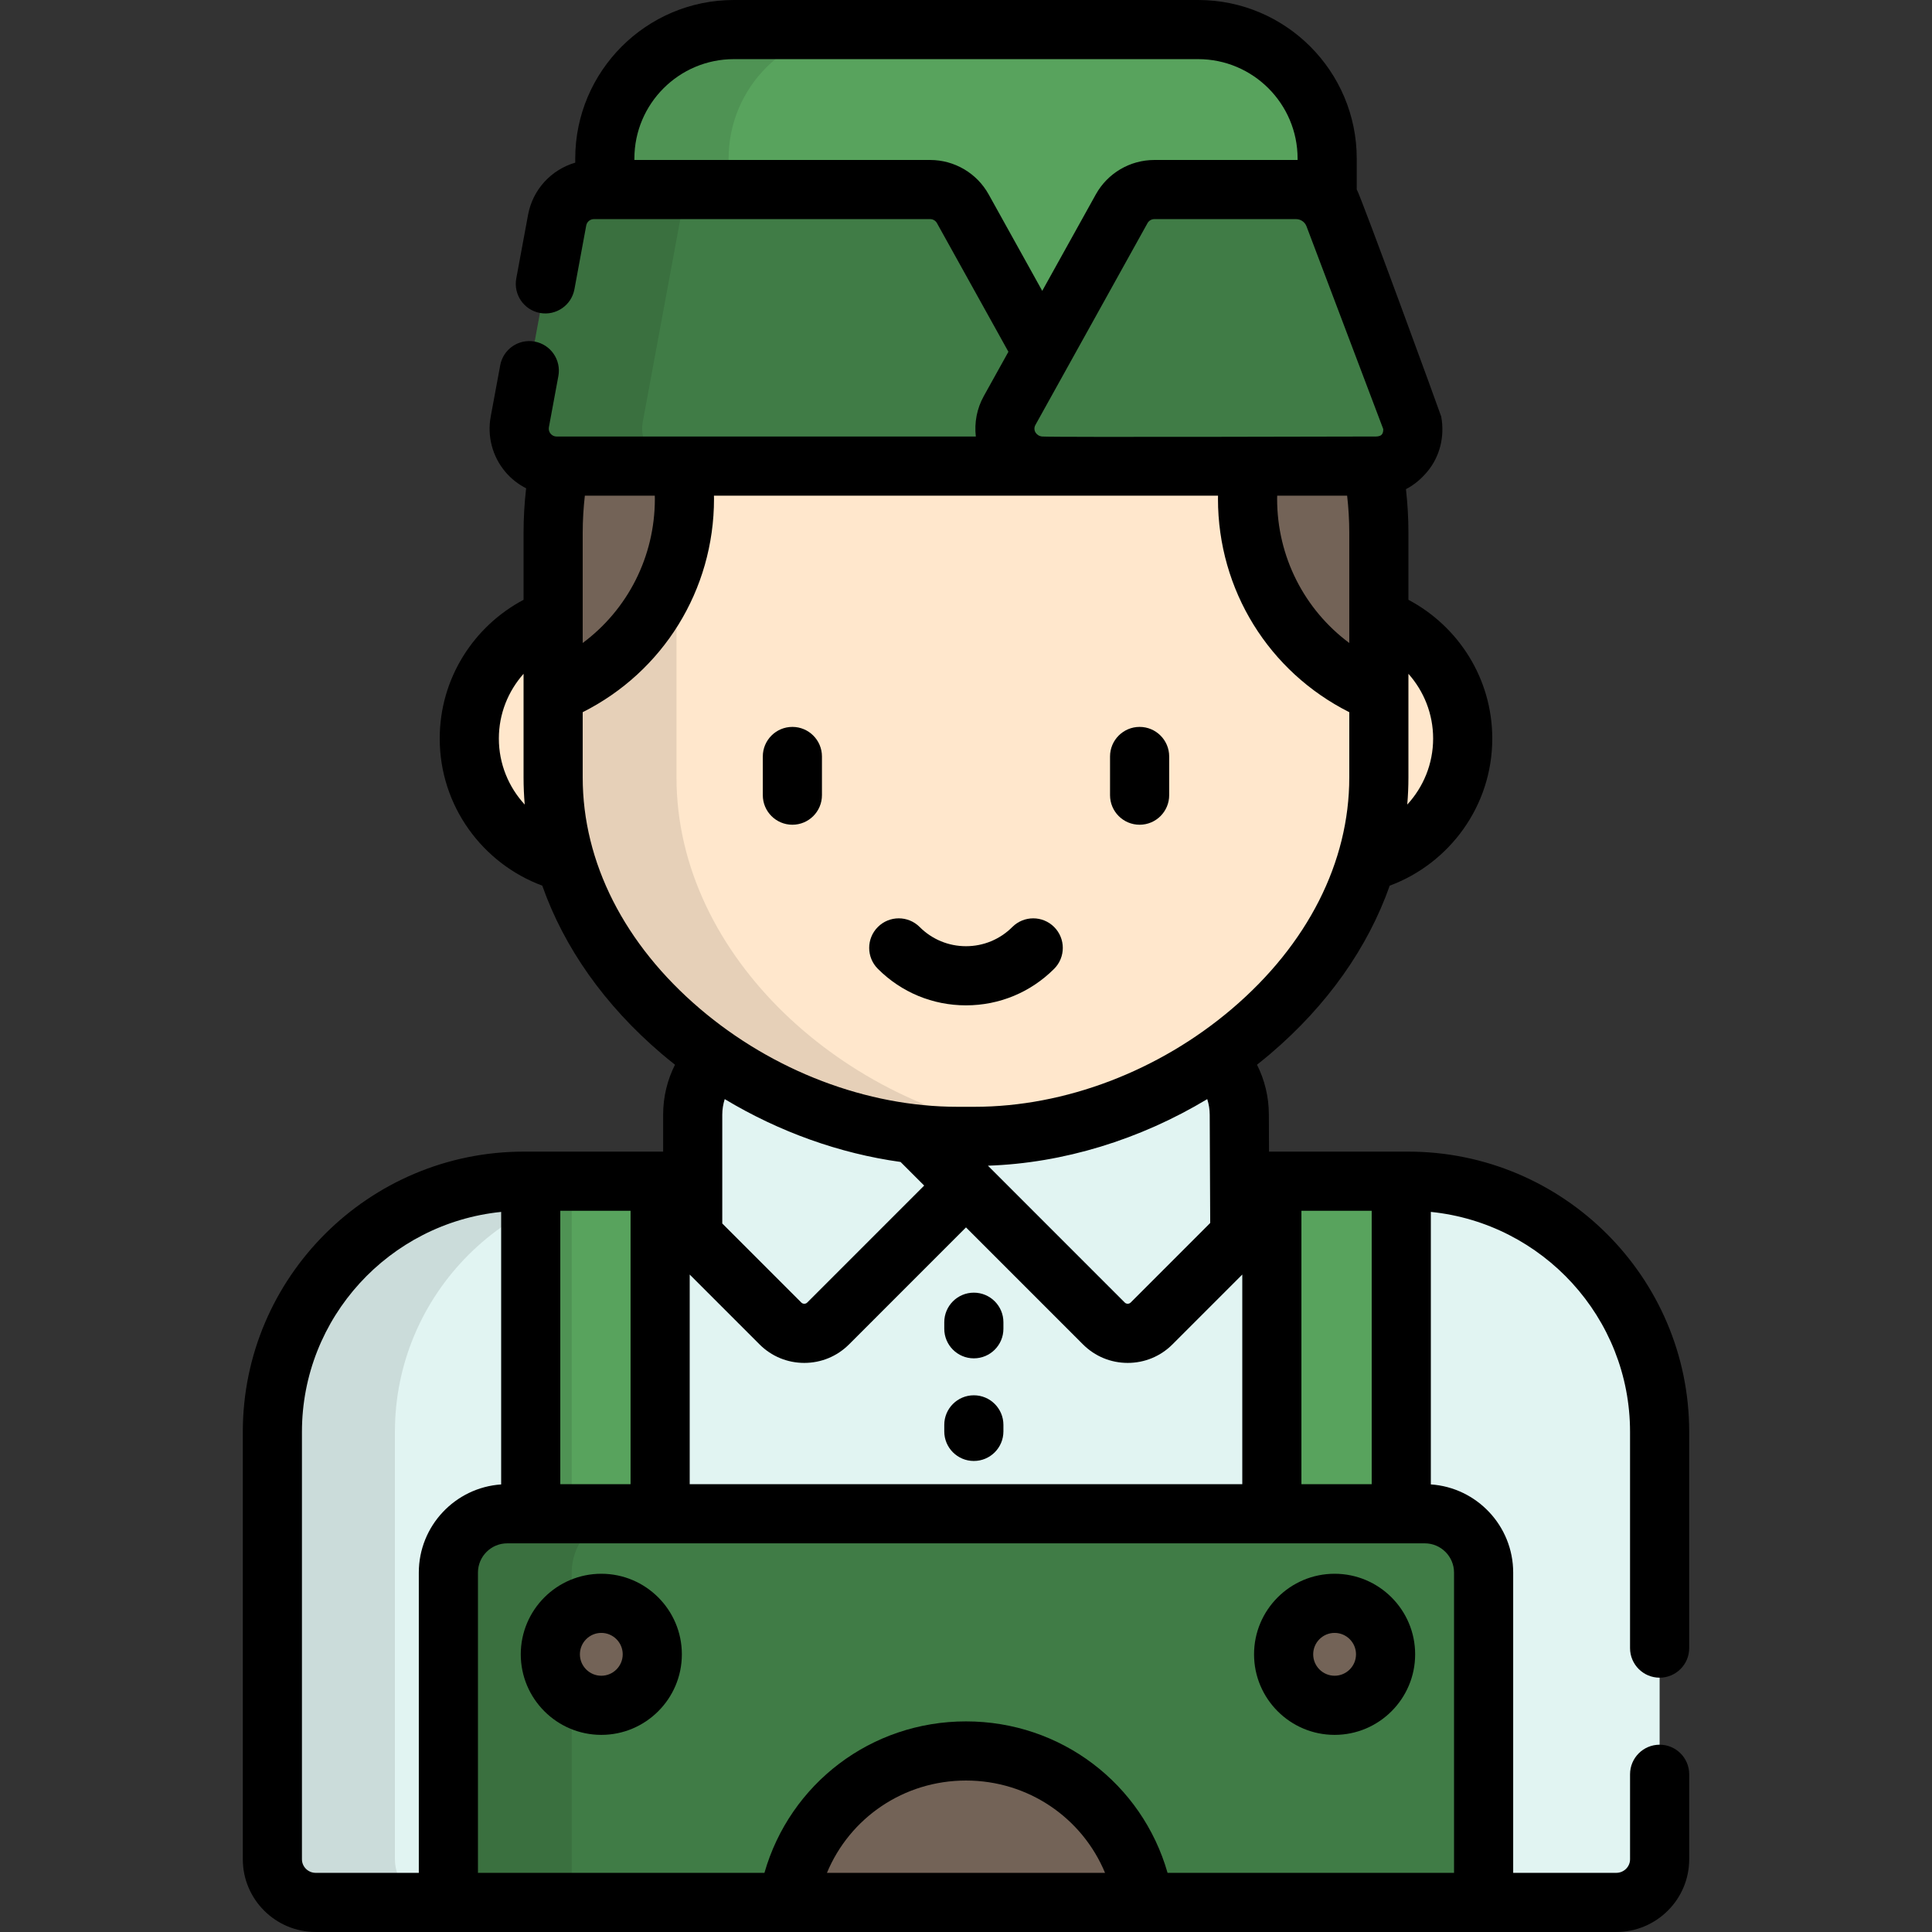
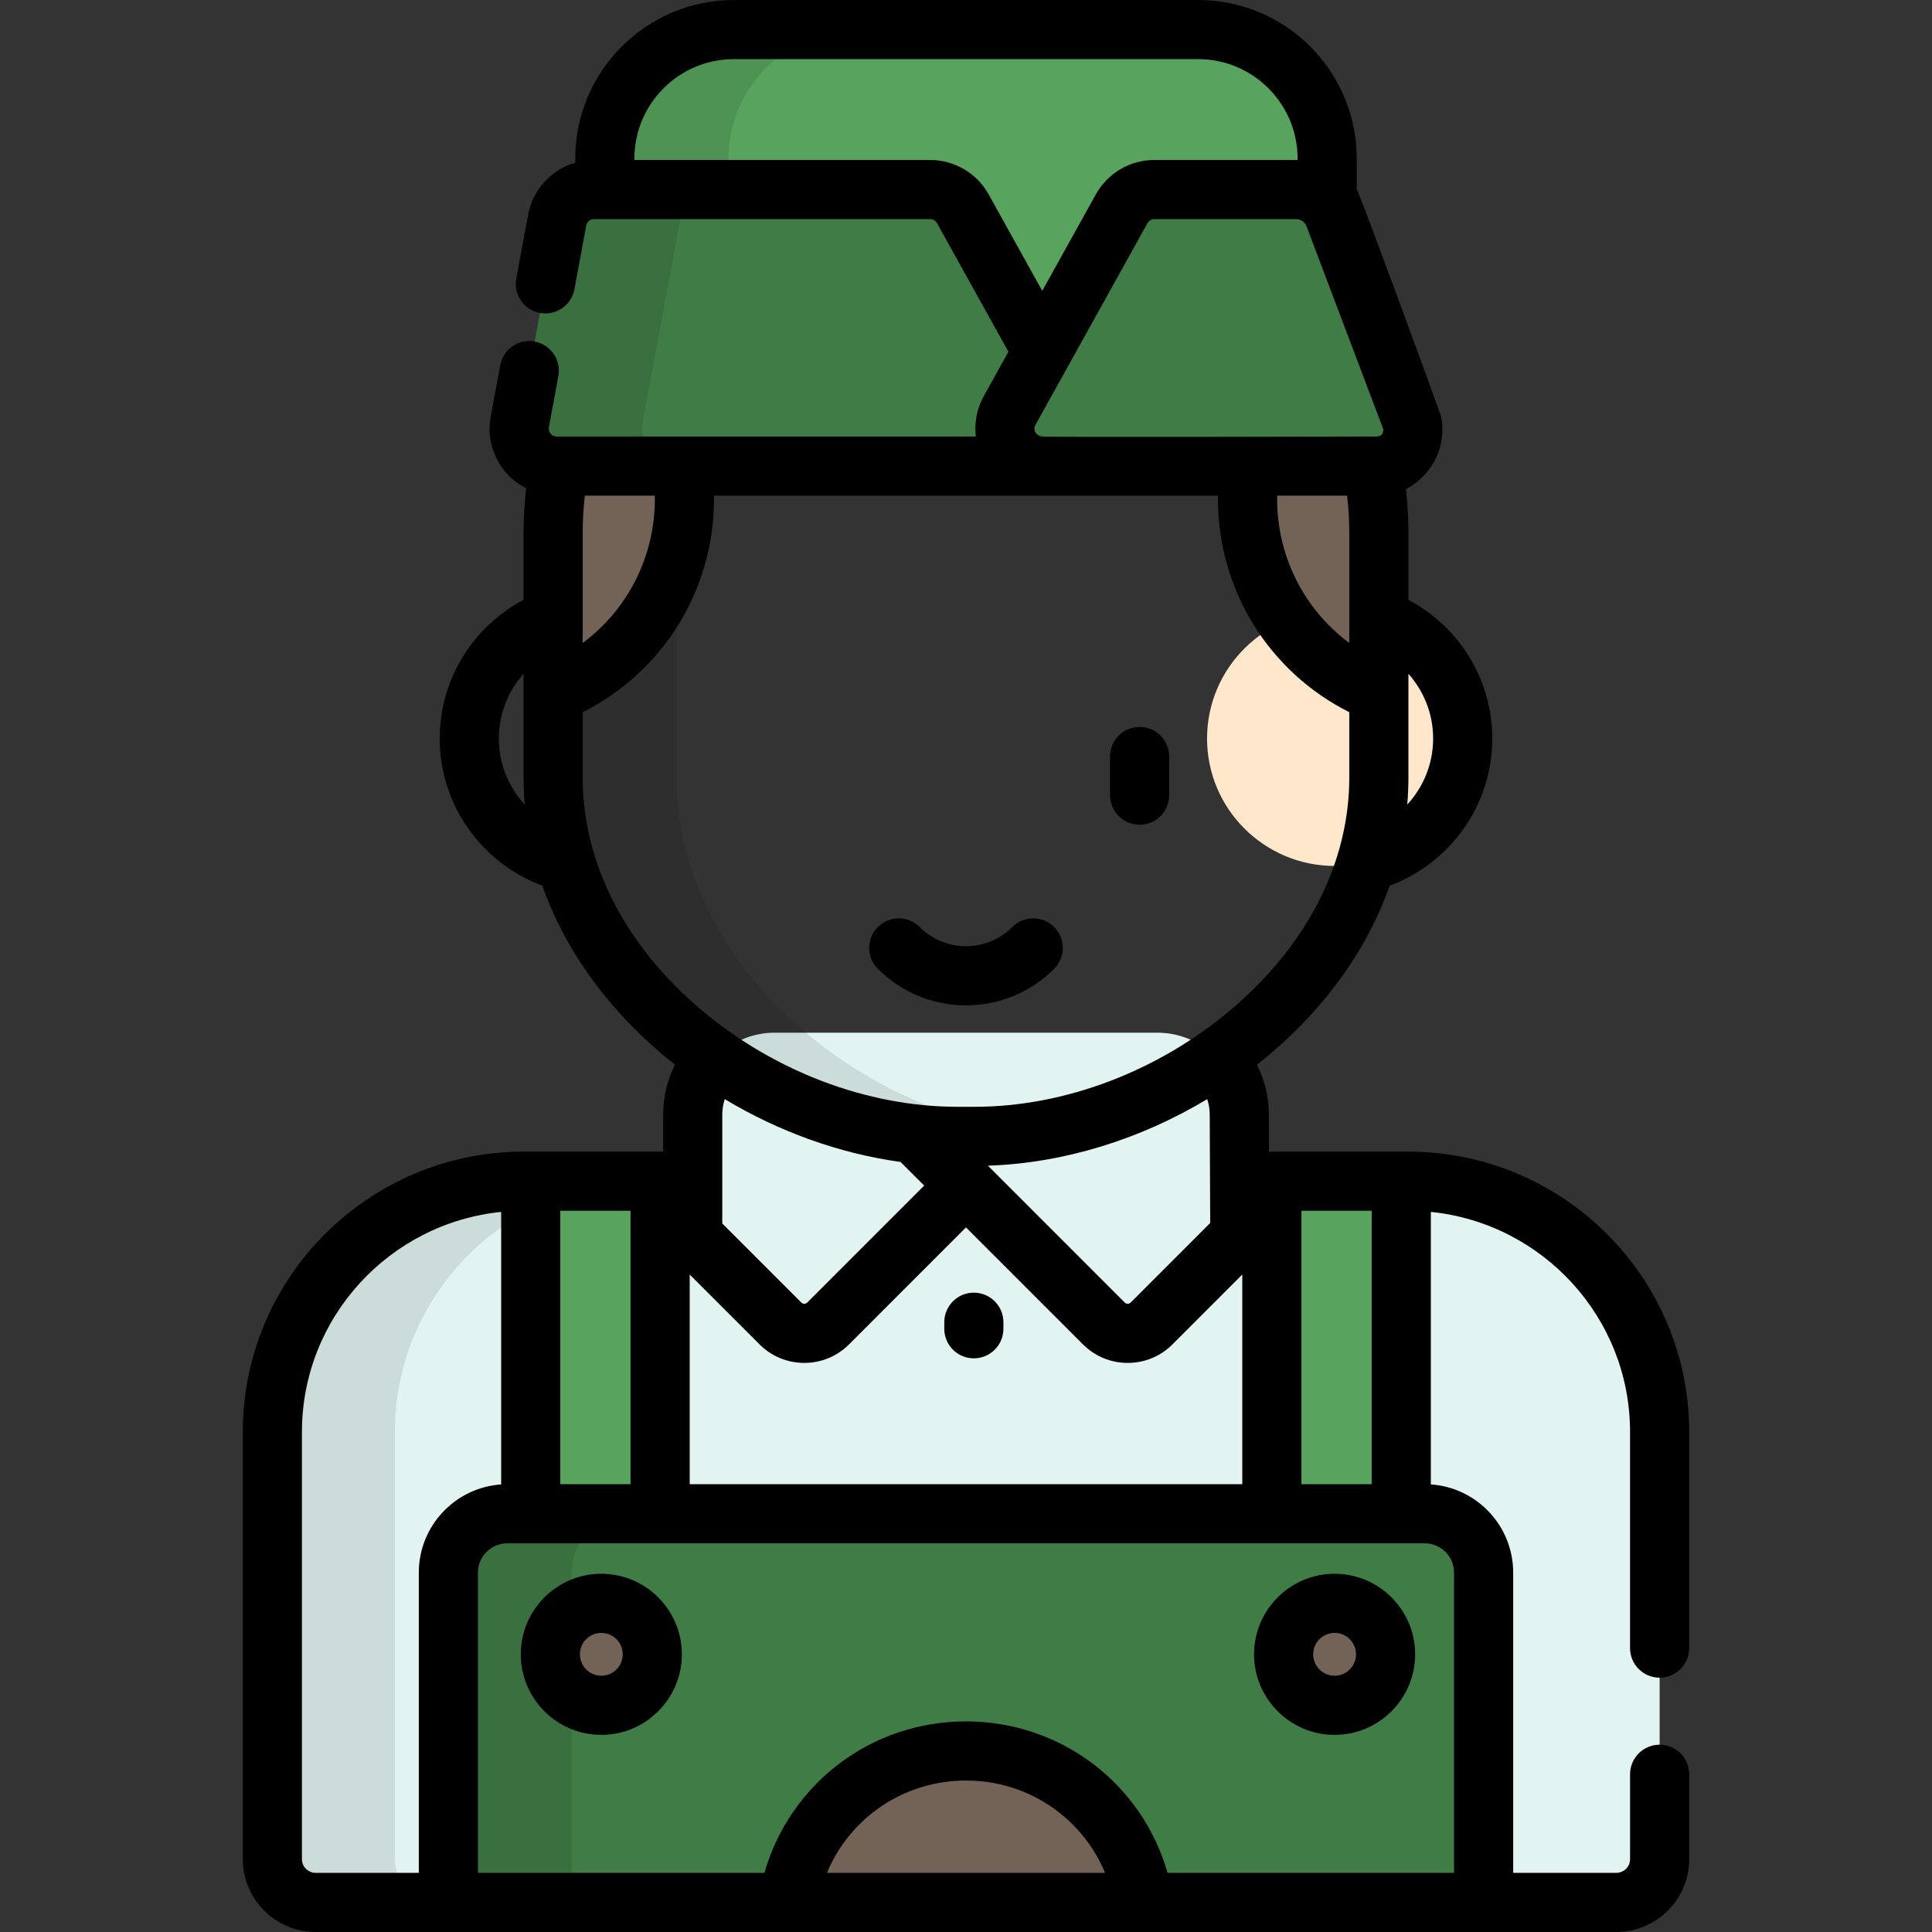
<svg xmlns="http://www.w3.org/2000/svg" version="1.1" id="Layer_1" viewBox="0 0 512.001 512.001" xml:space="preserve">
  <rect x="0" y="0" width="512.001" height="512.001" fill="#333333" stroke="none" />
  <path style="fill:#E1F4F2;" d="M138.816,313.028c-36.744,0-66.634,29.802-66.634,66.434v113.267c0,6.327,5.144,11.433,11.489,11.433  h344.66c6.345,0,11.489-5.106,11.489-11.433V379.462c0-36.632-29.891-66.434-66.634-66.434H138.816z" />
  <path style="opacity:0.1;enable-background:new    ;" d="M104.656,492.73V379.463c0-36.632,29.89-66.434,66.634-66.434h-32.475  c-36.744,0-66.634,29.802-66.634,66.434V492.73c0,6.327,5.144,11.433,11.489,11.433h32.475  C109.8,504.163,104.656,499.057,104.656,492.73z" />
  <rect x="140.653" y="313.031" style="fill:#58A35D;" width="34.293" height="88.148" />
-   <rect x="140.653" y="313.031" style="opacity:0.1;enable-background:new    ;" width="10.861" height="88.148" />
  <rect x="337.052" y="313.031" style="fill:#58A35D;" width="34.294" height="88.148" />
  <path style="fill:#407C46;" d="M393.173,504.163v-87.408c0-8.611-6.979-15.591-15.588-15.591H134.414  c-8.609,0-15.588,6.981-15.588,15.591v87.408H393.173z" />
  <path style="opacity:0.1;enable-background:new    ;" d="M167.097,401.165h-32.683c-8.609,0-15.588,6.981-15.588,15.591v87.408  h32.683v-87.408C151.51,408.144,158.488,401.165,167.097,401.165z" />
  <g>
    <circle style="fill:#736357;" cx="159.357" cy="438.408" r="13.509" />
    <circle style="fill:#736357;" cx="353.687" cy="438.408" r="13.509" />
    <path style="fill:#736357;" d="M303.16,504.163c-3.66-22.755-23.378-40.14-47.16-40.14s-43.499,17.384-47.16,40.14H303.16z" />
  </g>
  <path style="fill:#E1F4F2;" d="M328.427,295.411c0-12.005-9.729-21.736-21.729-21.736h-50.423h-0.551h-50.424  c-12,0-21.728,9.731-21.728,21.736v32.069l23.245,23.25c3.492,3.494,9.155,3.494,12.648,0l36.533-36.541l36.533,36.541  c3.493,3.494,9.156,3.494,12.65,0l23.389-23.394L328.427,295.411z" />
  <g>
-     <ellipse style="fill:#FFE7CC;" cx="158.239" cy="195.72" rx="33.877" ry="33.771" />
    <ellipse style="fill:#FFE7CC;" cx="353.76" cy="195.72" rx="33.877" ry="33.771" />
-     <path style="fill:#FFE7CC;" d="M365.412,206.052c0,52.522-54.487,95.098-107.168,95.098h-4.49   c-52.68,0-107.169-42.578-107.169-95.098V141.16c0-52.522,42.705-95.098,95.386-95.098h28.057c52.68,0,95.384,42.576,95.384,95.098   v64.891H365.412z" />
  </g>
  <path style="opacity:0.1;enable-background:new    ;" d="M179.28,206.052V141.16c0-51.749,41.457-93.841,93.066-95.069  c-0.77-0.019-1.542-0.029-2.319-0.029h-28.057c-52.681,0-95.386,42.576-95.386,95.098v64.891c0,52.522,54.488,95.098,107.169,95.098  h4.49c4.7,0,9.413-0.345,14.102-1C224.48,293.468,179.28,253.887,179.28,206.052z" />
  <g>
    <path style="fill:#736357;" d="M330.615,132.194c0,23.335,14.403,43.293,34.797,51.499V141.16c0-18.922-5.543-36.552-15.098-51.366   C338.271,99.976,330.615,115.187,330.615,132.194z" />
    <path style="fill:#736357;" d="M181.383,132.194c0-17.007-7.654-32.218-19.698-42.4c-9.556,14.815-15.099,32.444-15.099,51.366   v42.534C166.98,175.487,181.383,155.529,181.383,132.194z" />
  </g>
  <path style="fill:#58A35D;" d="M351.715,105.528v-63.5c0-18.883-15.305-34.192-34.184-34.192H194.467  c-18.88,0-34.186,15.308-34.186,34.192v63.5H351.715z" />
  <path style="opacity:0.1;enable-background:new    ;" d="M227.275,7.837h-32.807c-18.88,0-34.186,15.308-34.186,34.192v63.5h32.808  v-63.5C193.089,23.144,208.394,7.837,227.275,7.837z" />
  <path style="fill:#407C46;" d="M147.488,123.518c-2.941,0-5.73-1.308-7.612-3.57c-1.882-2.262-2.659-5.243-2.123-8.137l9.901-53.479  c0.869-4.695,4.962-8.1,9.735-8.1h89.112c3.595,0,6.909,1.95,8.655,5.094l29.703,53.479c1.705,3.068,1.66,6.808-0.12,9.832  c-1.777,3.024-5.026,4.881-8.535,4.881C276.205,123.518,147.488,123.518,147.488,123.518z" />
  <path style="opacity:0.1;enable-background:new    ;" d="M172.462,119.948c-1.882-2.262-2.659-5.243-2.123-8.137l9.901-53.479  c0.869-4.695,4.962-8.1,9.735-8.1h-32.586c-4.773,0-8.866,3.405-9.735,8.1l-9.901,53.479c-0.536,2.894,0.241,5.875,2.123,8.137  c1.882,2.262,4.671,3.57,7.612,3.57h32.586C177.133,123.518,174.344,122.211,172.462,119.948z" />
  <path style="fill:#407C46;" d="M365.318,123.518c2.94,0,5.05-1.308,6.932-3.57c1.882-2.262,2.514-5.243,1.981-8.137l-19.803-53.479  c-0.871-4.695-4.139-8.1-8.911-8.1h-39.606c-3.597,0-6.909,1.95-8.655,5.094l-29.704,53.479c-1.705,3.068-1.658,6.808,0.121,9.832  c1.778,3.024,5.026,4.881,8.533,4.881C276.206,123.518,365.318,123.518,365.318,123.518z" />
  <path d="M159.355,417.063c-11.771,0-21.346,9.576-21.346,21.349c0,11.773,9.575,21.349,21.346,21.349  c11.771,0,21.346-9.578,21.346-21.349C180.701,426.64,171.124,417.063,159.355,417.063z M159.355,444.088  c-3.128,0-5.673-2.546-5.673-5.676c0-3.129,2.544-5.676,5.673-5.676c3.128,0,5.673,2.546,5.673,5.676  C165.027,441.541,162.482,444.088,159.355,444.088z" />
  <path d="M353.684,417.063c-11.771,0-21.347,9.576-21.347,21.349c0,11.773,9.576,21.349,21.347,21.349  c11.771,0,21.346-9.578,21.346-21.349C375.03,426.64,365.455,417.063,353.684,417.063z M353.684,444.088  c-3.128,0-5.674-2.546-5.674-5.676c0-3.129,2.545-5.676,5.674-5.676c3.127,0,5.673,2.546,5.673,5.676  C359.357,441.541,356.811,444.088,353.684,444.088z" />
  <path d="M439.818,444.604c4.329,0,7.837-3.509,7.837-7.837v-57.305c0-40.953-33.407-74.27-74.471-74.27h-36.878l-0.044-9.78  c0-4.763-1.134-9.263-3.142-13.25c1.197-0.946,2.38-1.908,3.543-2.897c15.089-12.851,25.834-28.121,31.626-44.553  c15.855-5.896,27.181-21.144,27.181-38.99c0-15.923-9.016-29.777-22.222-36.768v-17.789c0-3.901-0.229-7.748-0.655-11.537  c2.075-1.067,3.978-2.615,5.68-4.663c3.303-3.971,4.639-9.281,3.663-14.57c-0.082-0.443-21.284-58.436-22.386-60.199V42.03  C359.552,18.854,340.702,0,317.531,0H194.467c-23.172,0-42.023,18.854-42.023,42.029v1.079c-6.305,1.831-11.251,7.071-12.497,13.798  l-3.128,16.9c-0.788,4.256,2.024,8.345,6.279,9.132c4.252,0.786,8.345-2.023,9.132-6.279l3.128-16.899  c0.182-0.98,1.035-1.691,2.03-1.691h89.112c0.749,0,1.44,0.406,1.805,1.063l18.935,34.092L260.7,105  c-1.829,3.29-2.518,7.042-2.095,10.684H147.488c-1.271,0-2.261-1.194-2.03-2.443l2.517-13.59c0.788-4.256-2.023-8.345-6.279-9.132  c-4.255-0.79-8.346,2.022-9.132,6.279l-2.517,13.591c-0.962,5.199,0.424,10.512,3.804,14.574c1.56,1.876,3.467,3.361,5.579,4.439  c-0.444,3.861-0.68,7.784-0.68,11.762v17.79c-13.204,6.99-22.221,20.845-22.221,36.768c0,17.847,11.325,33.094,27.18,38.99  c5.791,16.432,16.536,31.702,31.626,44.553c1.163,0.991,2.347,1.953,3.544,2.899c-2.007,3.987-3.141,8.489-3.141,13.249v9.78  h-36.921c-41.063,0-74.471,33.318-74.471,74.27v113.267c0,10.627,8.67,19.27,19.325,19.27h344.66  c10.656,0,19.325-8.644,19.325-19.27v-22.527c0-4.328-3.508-7.837-7.837-7.837c-4.329,0-7.837,3.509-7.837,7.837v22.526  c0,1.983-1.638,3.597-3.652,3.597h-27.32v-79.571c0-12.379-9.651-22.541-21.823-23.367v-72.22  c29.611,3.006,52.793,28.003,52.793,58.294v57.305C431.981,441.095,435.489,444.604,439.818,444.604z M373.248,206.052v-27.485  c4.066,4.575,6.548,10.575,6.548,17.152c0,6.744-2.605,12.886-6.858,17.501C373.141,210.842,373.248,208.451,373.248,206.052z   M132.202,195.719c0-6.577,2.482-12.577,6.547-17.152v27.485c0,2.399,0.108,4.789,0.308,7.168  C134.808,208.603,132.202,202.462,132.202,195.719z M344.893,320.865h18.62v72.463h-18.62V320.865z M357.575,170.398  c-11.893-8.844-19.124-22.845-19.124-38.204c0-0.281,0.016-0.559,0.019-0.839h18.535c0.365,3.22,0.568,6.489,0.568,9.805v29.237  H357.575z M366.574,113.703c0.065,2.206-1.556,1.979-2.988,1.979c-2.079,0-84.145,0.228-87.379,0  c-1.509-0.107-2.598-1.647-1.806-3.071l29.704-53.48c0.365-0.654,1.055-1.062,1.805-1.062h37.555c1.235,0,2.342,0.764,2.778,1.919  L366.574,113.703z M262.008,51.522c-3.125-5.629-9.068-9.126-15.506-9.126h-78.383v-0.368c0-14.532,11.82-26.355,26.349-26.355  H317.53c14.527,0,26.347,11.823,26.347,26.355v0.368h-37.968c-6.439,0-12.381,3.497-15.506,9.125l-14.199,25.562L262.008,51.522z   M154.423,141.16c0-3.317,0.205-6.584,0.568-9.805h18.535c0.005,0.28,0.02,0.558,0.02,0.839c0,15.359-7.231,29.361-19.124,38.205  V141.16z M154.423,206.052v-17.314c21.302-10.715,34.797-32.359,34.797-56.544c0-0.28-0.011-0.559-0.016-0.839h133.589  c-0.004,0.28-0.016,0.559-0.016,0.839c0,24.184,13.495,45.827,34.797,56.543v17.314c0,22.451-11.035,44.213-31.073,61.279  c-19.389,16.513-44.267,25.983-68.257,25.983h-4.49c-23.99,0-48.869-9.47-68.258-25.983  C165.459,250.265,154.423,228.502,154.423,206.052z M201.276,356.269c3.169,3.171,7.383,4.917,11.867,4.917  c4.483,0,8.697-1.746,11.867-4.916l30.99-30.997l30.991,30.997c3.169,3.17,7.383,4.916,11.866,4.916s8.697-1.746,11.866-4.916  l18.497-18.502v55.558H182.779v-55.558L201.276,356.269z M191.41,324.235v-28.823c0-1.443,0.238-2.827,0.648-4.137  c14.435,8.686,30.448,14.421,46.601,16.655l6.258,6.26l-30.992,30.999c-0.426,0.425-1.139,0.428-1.566,0L191.41,324.235z   M261.812,308.92c19.971-0.667,40.257-6.893,58.123-17.643c0.414,1.319,0.653,2.715,0.653,4.17l0.13,28.658l-21.08,21.085  c-0.425,0.425-1.139,0.427-1.565,0L261.812,308.92z M148.486,320.865h18.619v72.463h-18.619V320.865z M110.99,416.755v79.571H83.67  c-2.014,0-3.652-1.613-3.652-3.597V379.463c0-30.291,23.182-55.288,52.795-58.294v72.22  C120.641,394.215,110.99,404.375,110.99,416.755z M219.149,496.327c6.069-14.599,20.363-24.466,36.85-24.466  s30.783,9.867,36.85,24.466H219.149z M385.336,416.755v79.571h-75.918c-6.76-23.615-28.249-40.14-53.418-40.14  c-25.168,0-46.657,16.525-53.418,40.14h-75.919v-79.571c0-4.276,3.477-7.754,7.751-7.754h243.172  C381.858,409.001,385.336,412.48,385.336,416.755z" />
  <path d="M258.078,359.975c4.329,0,7.837-3.509,7.837-7.837v-1.732c0-4.328-3.508-7.837-7.837-7.837  c-4.328,0-7.837,3.509-7.837,7.837v1.732C250.241,356.466,253.75,359.975,258.078,359.975z" />
-   <path d="M258.078,387.173c4.329,0,7.837-3.509,7.837-7.837v-1.732c0-4.328-3.508-7.837-7.837-7.837  c-4.328,0-7.837,3.509-7.837,7.837v1.732C250.241,383.665,253.75,387.173,258.078,387.173z" />
-   <path d="M209.99,218.564c4.328,0,7.837-3.509,7.837-7.837v-10.253c0-4.328-3.509-7.837-7.837-7.837  c-4.328,0-7.837,3.509-7.837,7.837v10.253C202.154,215.056,205.663,218.564,209.99,218.564z" />
  <path d="M302.009,218.564c4.329,0,7.837-3.509,7.837-7.837v-10.253c0-4.328-3.508-7.837-7.837-7.837s-7.837,3.509-7.837,7.837  v10.253C294.173,215.056,297.681,218.564,302.009,218.564z" />
  <path d="M255.999,266.428L255.999,266.428c8.824,0,17.123-3.439,23.362-9.681c3.059-3.062,3.058-8.023-0.003-11.082  c-3.062-3.061-8.024-3.058-11.082,0.002c-3.28,3.281-7.639,5.088-12.276,5.088c-4.637,0-8.998-1.808-12.278-5.088  c-3.059-3.062-8.022-3.063-11.082-0.002c-3.062,3.059-3.062,8.022-0.002,11.082C238.878,262.989,247.174,266.428,255.999,266.428z" />
</svg>